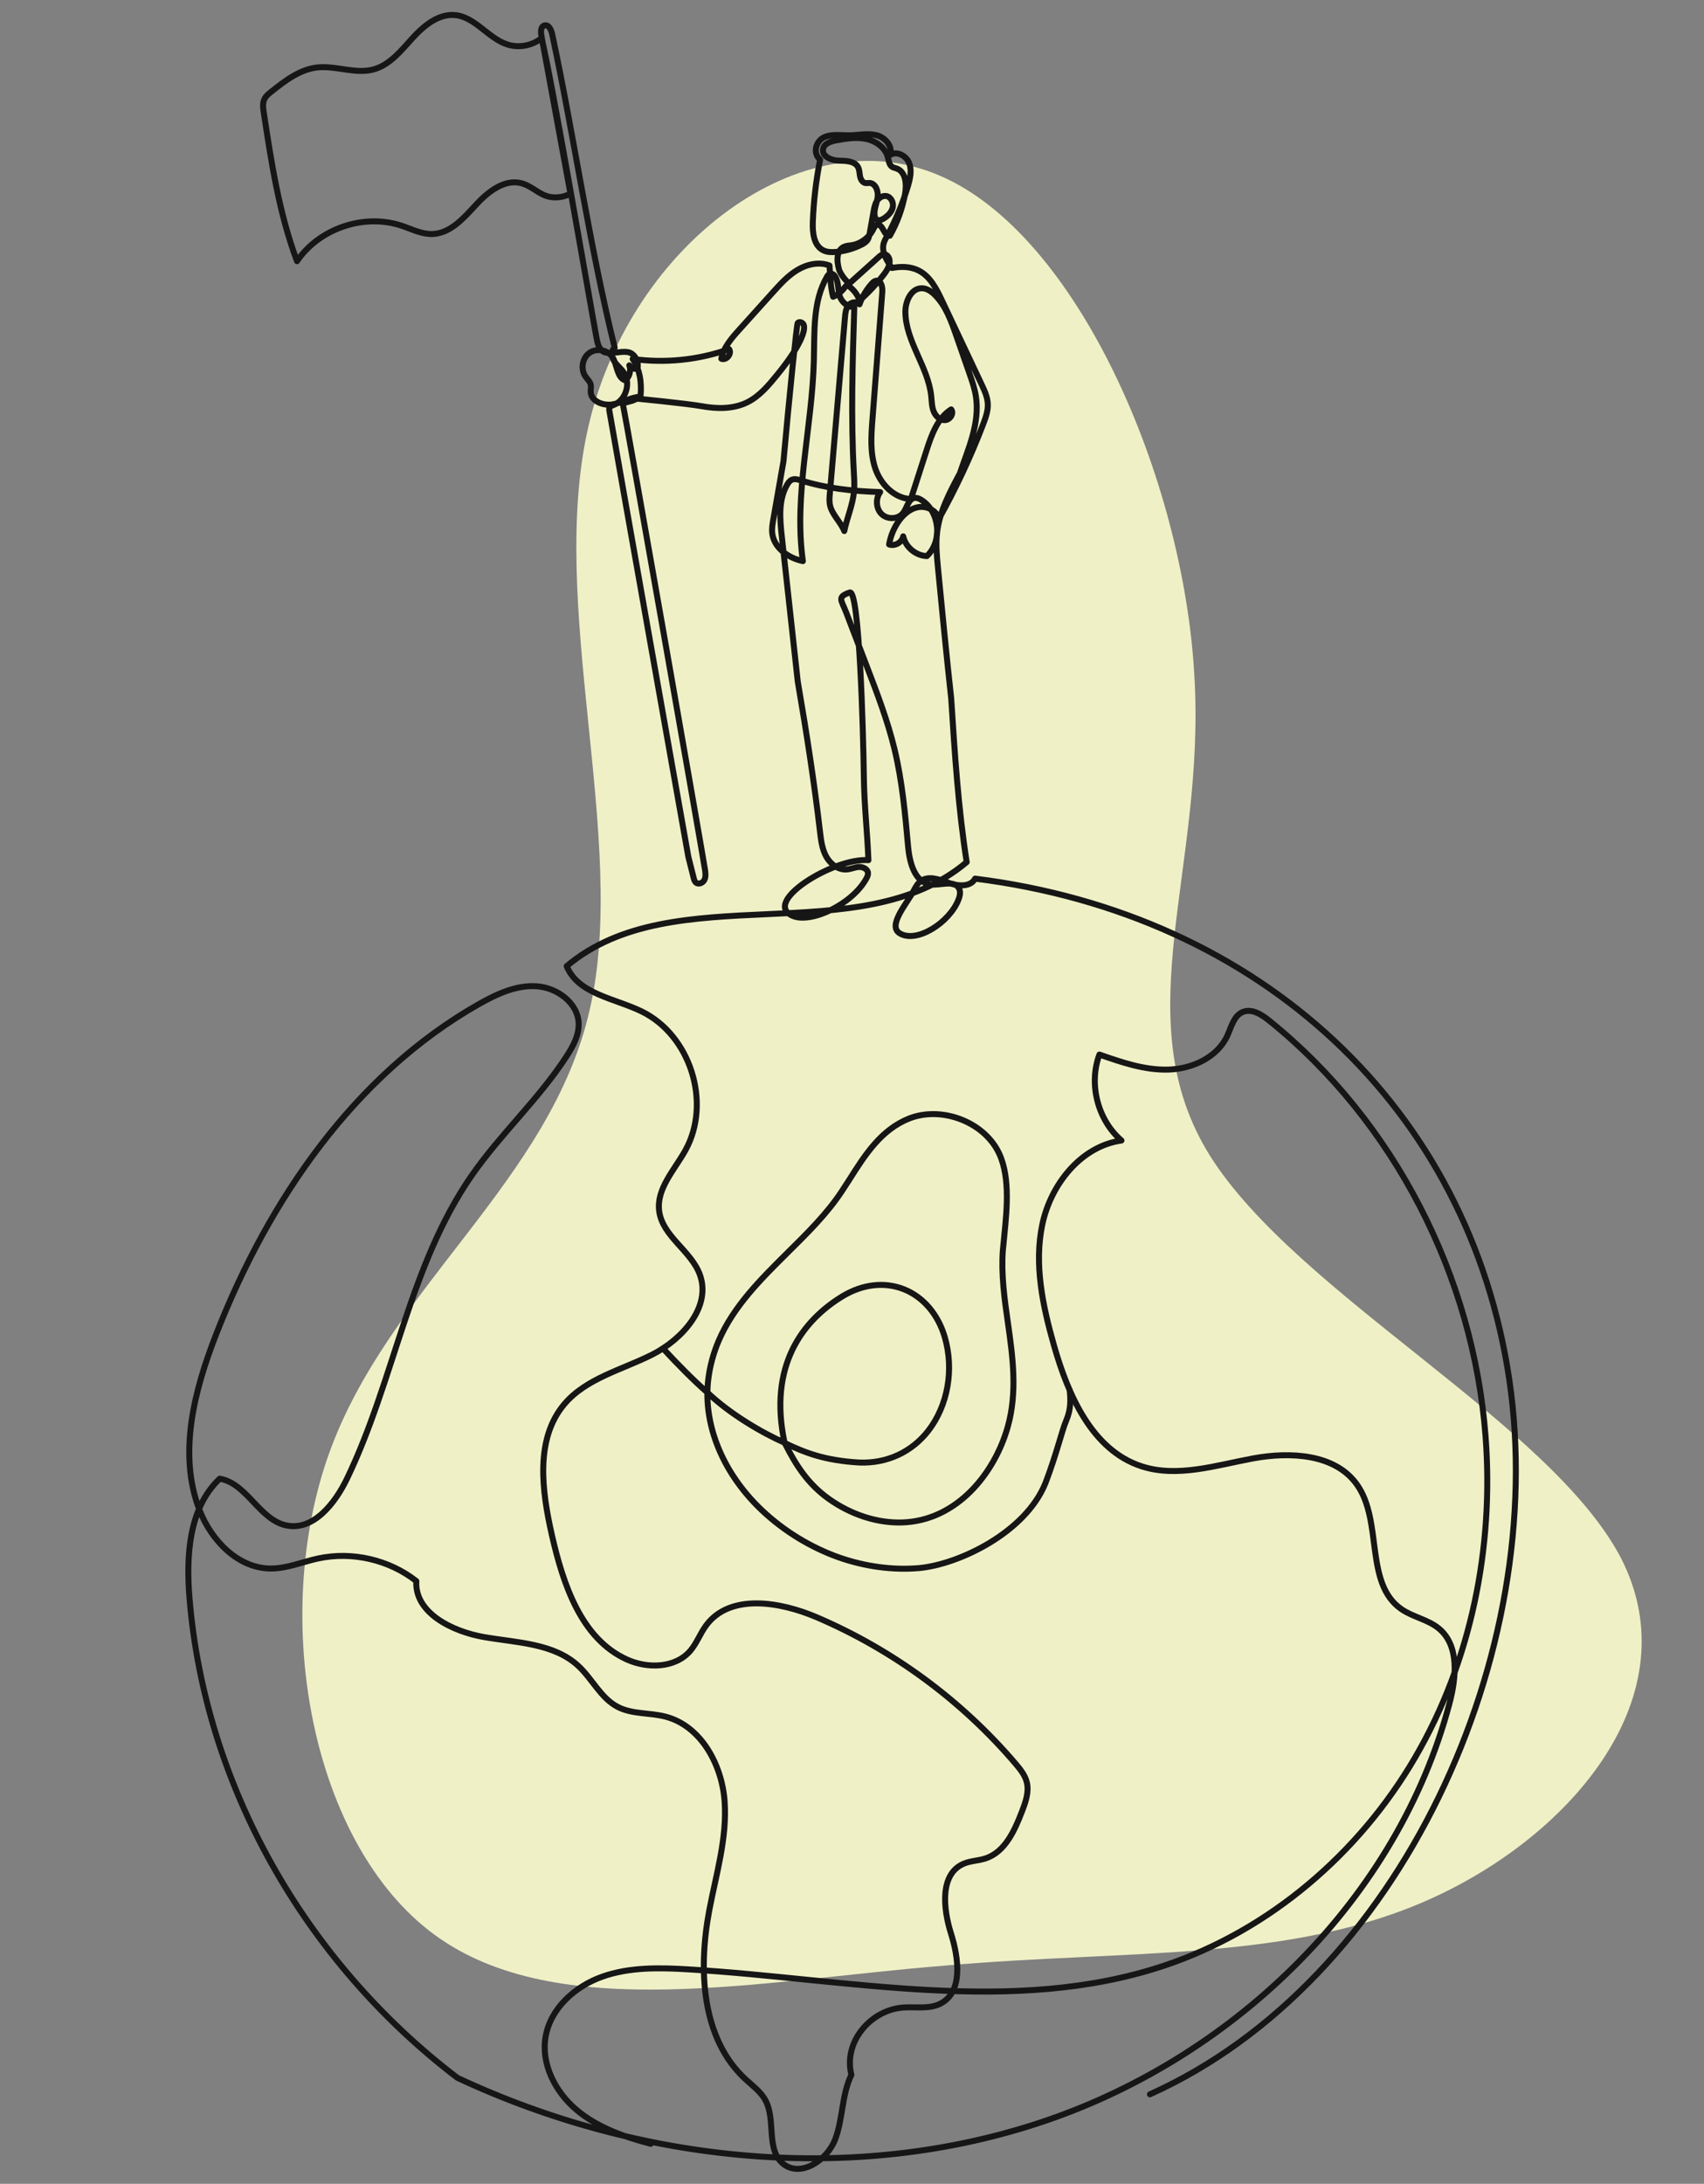
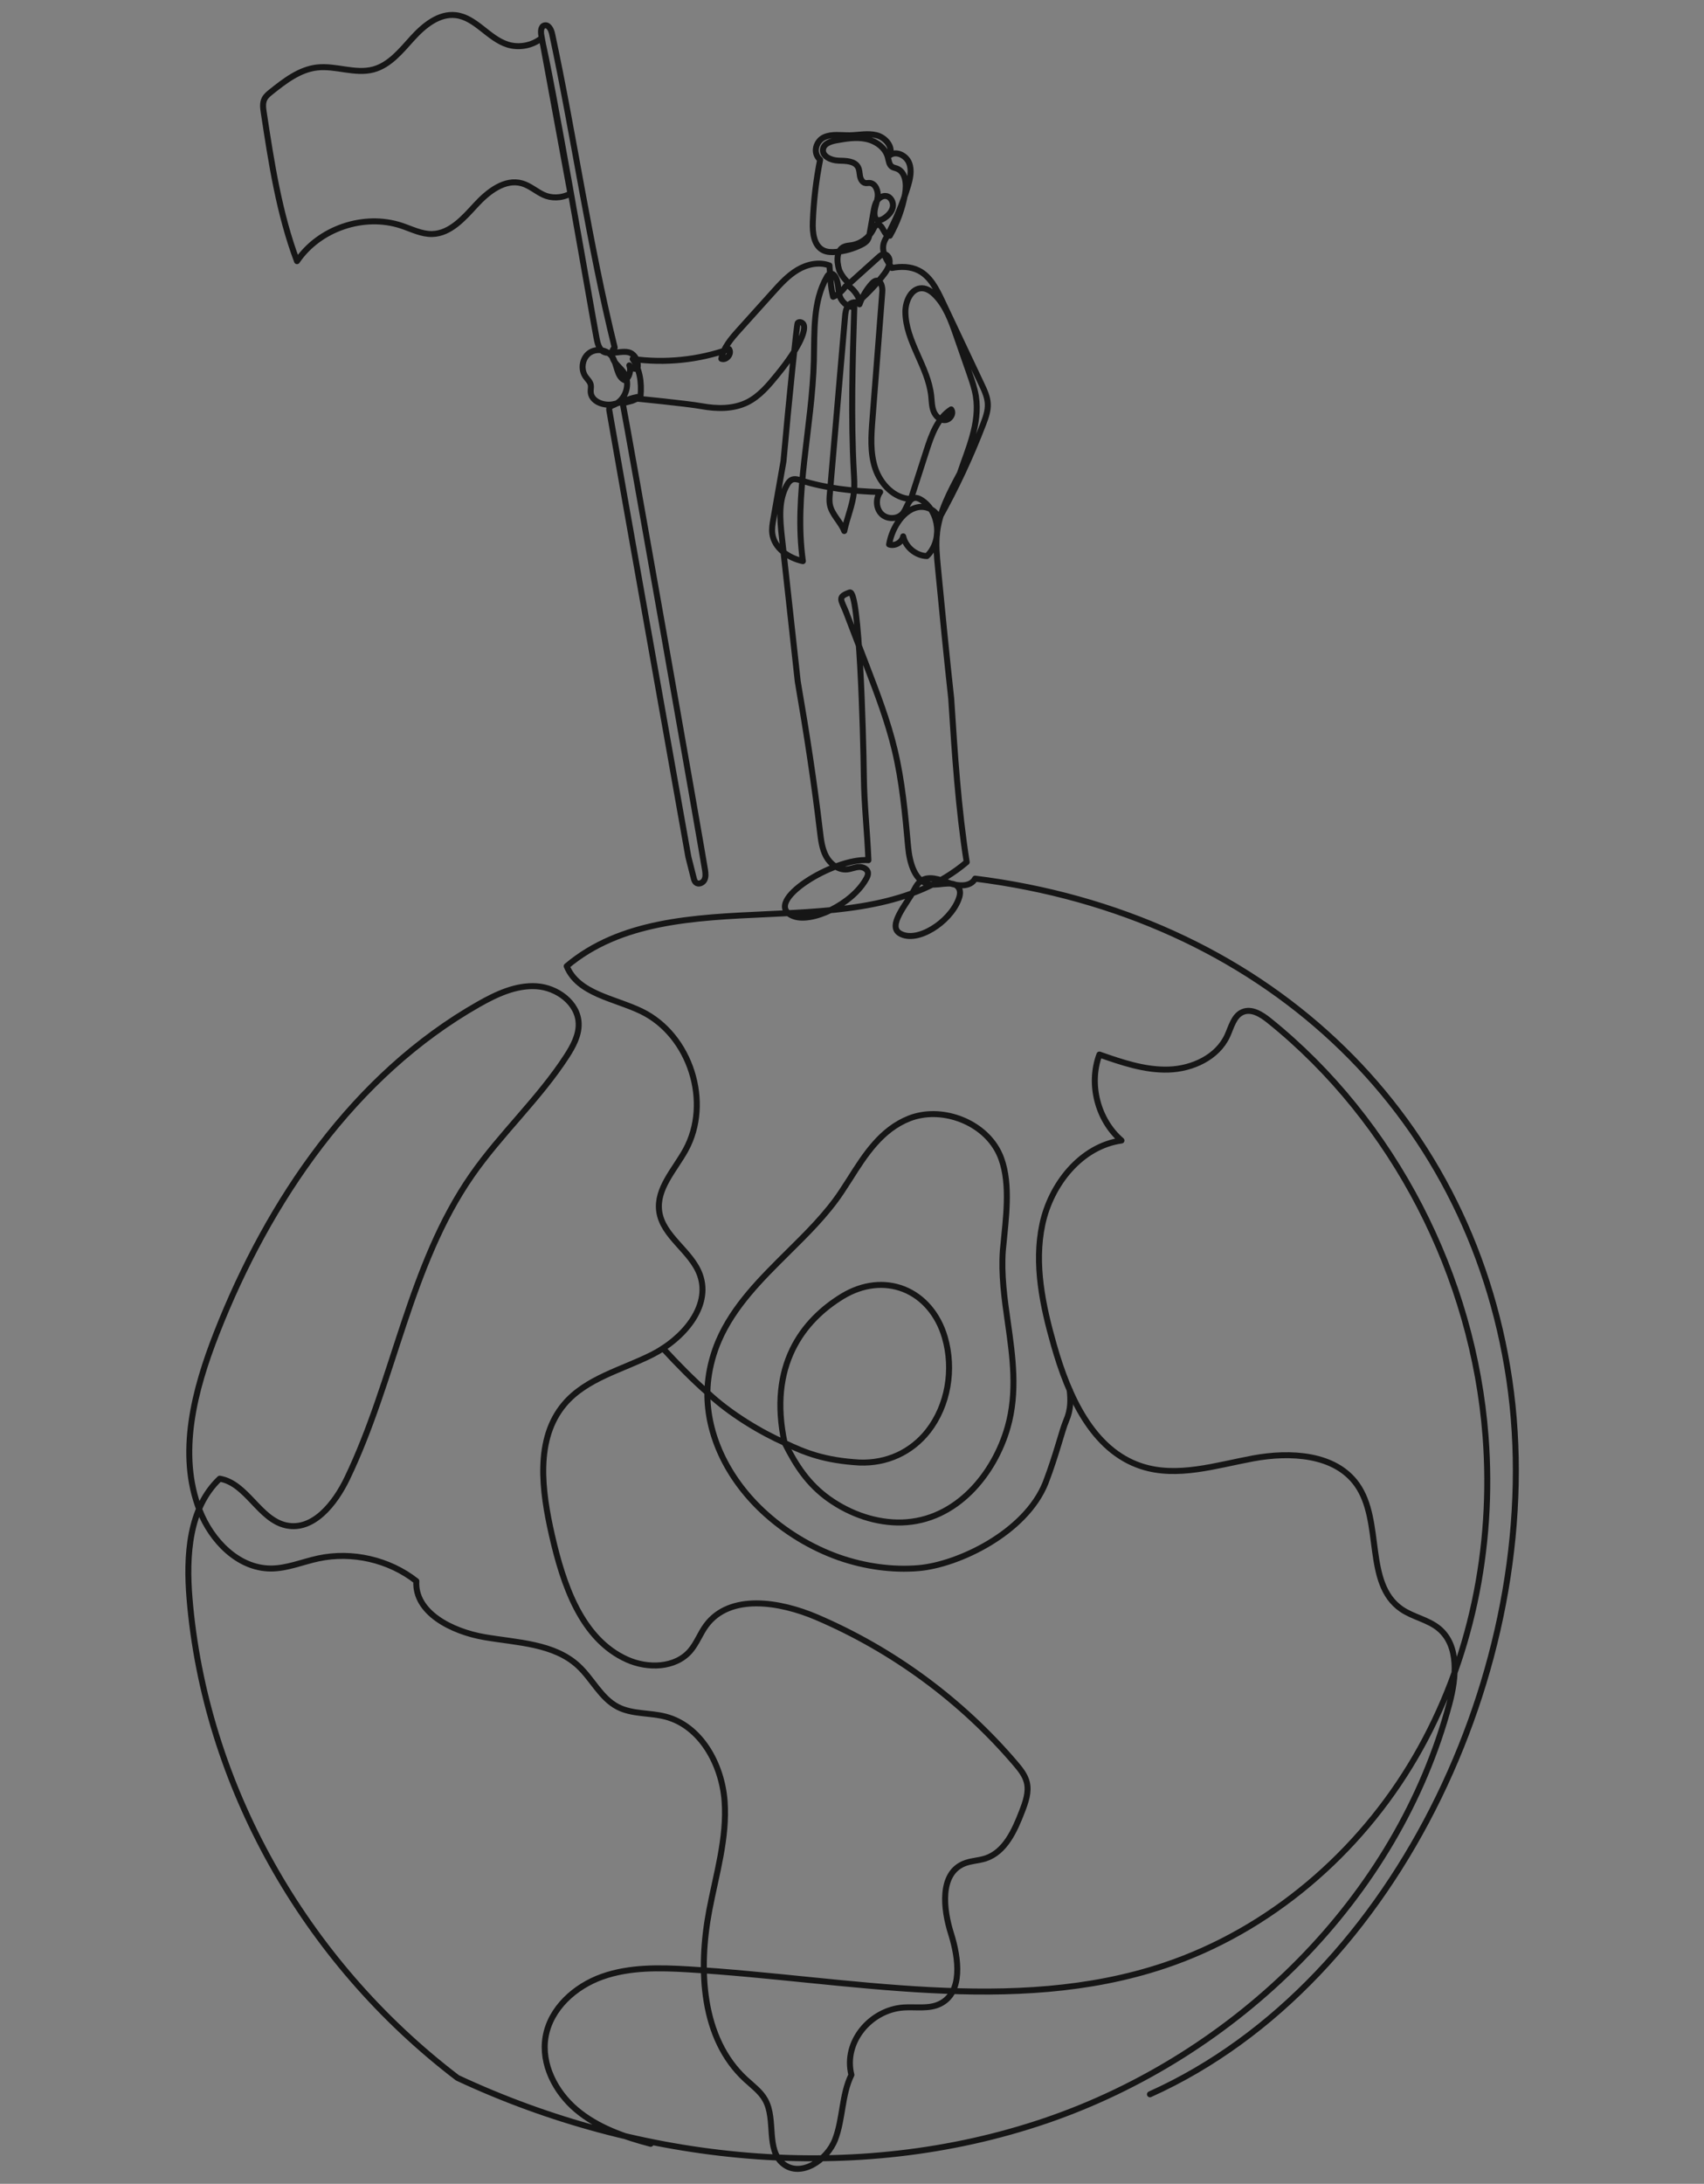
<svg xmlns="http://www.w3.org/2000/svg" width="570" height="730" viewBox="0 0 570 730" fill="none">
  <rect x="0" y="0" width="570" height="730" fill="#808080" stroke="none" />
  <g clip-path="url(#clip0_201_1563)">
-     <path d="M197.29 337.414C210.412 280.435 182.699 201.886 197.028 141.686C211.357 81.486 268.388 38.968 314.197 58.652C360.398 78.224 395.77 159.886 399.503 225.538C403.503 290.634 375.99 340.164 404.701 386.277C433.929 432.723 518.988 475.863 542.363 521.085C565.346 566.417 526.393 612.943 479.103 634.471C432.204 655.887 377.627 651.641 316.038 657.055C254.715 661.913 186.506 676.877 145.371 646.755C104.236 616.632 90.175 541.422 110.06 485.89C129.945 430.358 184.294 394.838 197.29 337.414Z" fill="#F0F0C7" />
    <path d="M384.665 700.073C468.603 662.385 518.311 552.3 504.882 461.274C491.453 370.248 421.583 305.659 326.174 293.706C324.666 296.592 320.436 296.253 317.378 295.134C314.32 294.016 310.698 292.594 308.05 294.491C307.007 295.24 306.336 296.392 305.745 297.532C303.396 302.069 296.644 309.495 301.067 312.049C306.799 315.359 317.622 308.328 320.594 300.78C321.054 299.606 321.387 298.26 320.863 297.114C319.429 293.982 314.719 296.041 311.297 295.654C305.997 295.052 304.241 288.333 303.768 283.022C302.796 272.125 301.806 261.186 299.25 250.548C296.968 241.045 293.46 231.888 289.964 222.762C287.668 216.772 285.373 210.78 283.076 204.79C281.421 200.468 279.877 199.589 284.241 198.047C287.464 196.909 288.772 244.688 288.963 259.554C289.087 269.244 290.065 277.253 290.494 287.535C279.095 286.595 254.64 301.52 265.108 306.132C271.248 308.839 285.083 302.294 289.786 293.704C290.116 293.101 290.429 292.438 290.345 291.755C290.183 290.425 288.601 289.727 287.266 289.815C285.93 289.906 284.67 290.505 283.337 290.629C280.443 290.901 277.738 288.833 276.352 286.278C274.966 283.724 274.619 280.753 274.28 277.867C272.375 261.64 269.899 245.481 266.854 227.806C265.079 211.667 263.304 195.529 261.529 179.391C260.881 173.5 260.323 167.146 263.299 162.02C263.684 161.356 264.16 160.695 264.86 160.38C265.83 159.945 266.953 160.281 267.967 160.599C276.173 163.171 284.86 164.206 294.423 164.485C292.829 166.677 292.991 170.051 294.966 171.906C296.943 173.761 300.535 173.588 302.148 171.409C303.465 169.628 303.884 166.61 306.092 166.433C306.845 166.372 307.568 166.721 308.21 167.123C314.362 170.968 315.336 180.922 310.046 185.886C306.349 185.756 302.92 182.899 302.123 179.288C301.74 181.309 299.353 182.683 297.414 181.999C297.849 179.437 298.817 176.968 300.224 174.785C301.822 172.305 304.161 170.107 307.057 169.552C309.956 168.999 313.359 170.6 314.055 173.464C319.748 163.287 324.706 152.695 328.876 141.804C329.72 139.6 330.544 137.307 330.422 134.95C330.304 132.668 329.31 130.533 328.334 128.465C323.932 119.146 319.527 109.826 315.125 100.505C313.281 96.601 311.186 92.431 307.345 90.46C304.59 89.046 301.36 89.004 298.352 89.583C296.625 87.139 294.808 84.249 295.597 81.361C295.82 80.545 296.24 79.799 296.648 79.056C299.559 73.743 301.917 68.128 303.671 62.329C304.447 59.765 305.095 56.951 304.104 54.463C303.114 51.975 299.791 50.294 297.645 51.895C298.861 49.114 296.192 45.968 293.254 45.209C290.316 44.447 287.224 45.188 284.191 45.228C281.345 45.265 278.357 44.708 275.751 45.848C273.145 46.99 271.59 50.923 274.335 53.405C272.974 60.268 272.156 67.238 271.891 74.229C271.757 77.805 272.211 82.148 275.433 83.702C276.712 84.32 278.197 84.339 279.612 84.219C282.542 83.969 285.423 83.162 288.057 81.851C288.902 81.431 289.758 80.926 290.259 80.122C290.646 79.5 290.78 78.76 290.909 78.04C291.34 75.607 291.773 73.173 292.204 70.74C292.423 69.507 292.656 68.239 293.327 67.181C294 66.125 295.231 65.322 296.465 65.534C298.064 65.81 298.977 67.726 298.632 69.312C298.289 70.898 297.031 72.132 295.668 73.013C294.896 73.514 293.815 73.909 293.121 73.306C292.797 73.022 292.654 72.584 292.585 72.159C292.242 70.079 293.273 68.043 293.578 65.959C293.883 63.875 292.865 61.178 290.757 61.155C290.347 61.151 289.935 61.254 289.529 61.197C288.503 61.052 287.893 59.956 287.691 58.941C287.489 57.925 287.52 56.835 287.043 55.916C285.918 53.748 282.893 53.771 280.451 53.697C278.009 53.624 274.882 52.231 275.319 49.827C275.658 47.964 277.906 47.249 279.772 46.912C283.047 46.321 286.42 45.764 289.68 46.435C292.94 47.106 296.104 49.283 296.972 52.496C297.292 53.678 297.391 55.102 298.419 55.769C298.874 56.063 299.431 56.141 299.942 56.326C303.011 57.435 303.328 61.637 302.741 64.847C301.85 69.734 300.127 74.471 297.671 78.793C295.649 79.098 295.323 74.587 293.363 75.163C292.713 75.354 292.398 76.063 292.097 76.669C290.713 79.454 287.928 81.494 284.856 81.973C284.029 82.102 283.169 82.129 282.399 82.461C279.951 83.515 279.694 86.83 280.718 90.294C281.476 92.025 282.641 93.573 284.094 94.778C287.373 91.829 290.652 88.878 293.931 85.93C294.48 85.435 295.126 84.909 295.86 84.987C296.297 85.034 296.688 85.299 296.97 85.633C298.371 87.288 297.149 89.795 295.832 91.518C293.369 94.74 290.595 97.724 287.562 100.417C286.873 98.572 285.646 96.929 284.071 95.747C283.842 95.575 283.575 95.404 283.293 95.449C282.977 95.497 282.769 95.791 282.584 96.052C281.6 97.432 280.235 98.534 278.678 99.207C277.78 95.821 277.761 92.206 277.461 88.746C273.986 87.421 269.977 88.319 266.782 90.22C263.588 92.124 261.047 94.929 258.559 97.693C254.779 101.889 251 106.087 247.22 110.283C244.663 113.124 242 116.166 241.295 119.924C243.001 120.595 244.911 118.218 243.884 116.698C233.602 120.349 222.438 121.487 211.631 119.991C213.886 123.266 214.74 127.473 214.256 132.594C211.044 132.777 208.15 134.592 204.985 135.162C201.82 135.732 197.723 134.188 197.588 130.975C197.556 130.19 197.773 129.393 197.611 128.625C197.384 127.553 196.484 126.781 195.857 125.88C194.183 123.474 194.73 119.773 197.085 118.027C199.441 116.281 203.216 116.887 204.834 119.333C206.529 121.897 206.239 126.099 209.122 127.163C210.58 126.007 211.171 123.874 210.517 122.133C211.076 123.003 212.21 123.464 213.217 123.23C213.686 121.371 212.878 119.262 211.291 118.189C208.809 116.515 203.363 119.262 201.252 117.139C200.158 116.039 199.819 114.418 199.531 112.895C197.79 103.691 183.85 22.346 181.124 12.779C177.998 15.275 173.609 16.096 169.791 14.897C163.383 12.884 159.12 5.84 152.448 5.068C146.807 4.416 141.799 8.543 137.982 12.745C134.165 16.947 130.366 21.758 124.881 23.224C118.758 24.86 112.285 21.821 105.992 22.567C100.174 23.257 95.267 27.051 90.686 30.705C89.837 31.382 88.96 32.093 88.474 33.065C87.78 34.446 87.996 36.091 88.23 37.62C90.785 54.429 93.379 71.381 99.35 87.301C106.755 76.368 121.762 71.274 134.293 75.441C137.692 76.57 141.019 78.32 144.599 78.225C150.61 78.065 155.102 72.931 159.17 68.504C163.238 64.077 168.893 59.626 174.665 61.313C177.26 62.072 179.353 63.98 181.803 65.128C184.253 66.277 187.648 66.401 190.83 64.729C187.581 47.093 184.333 29.457 181.084 11.822C180.852 10.57 180.878 8.867 182.098 8.507C183.469 8.101 184.375 9.893 184.676 11.292C192.023 45.478 197.058 81.555 205.616 116.189C204.325 117.24 204.56 119.344 205.458 120.746C206.356 122.149 207.747 123.178 208.68 124.555C211.095 128.12 209.37 133.73 205.372 135.324C204.737 135.576 203.965 135.844 203.803 136.508C203.742 136.756 203.786 137.015 203.828 137.265C206.51 152.937 227.281 269.561 230.26 286.435C230.853 288.783 231.446 291.128 232.039 293.475C232.182 294.043 232.348 294.651 232.796 295.029C233.658 295.761 235.097 295.162 235.614 294.154C236.132 293.149 235.999 291.946 235.842 290.825C235.249 286.604 209.242 138.965 208.304 134.805L211.495 133.963L213.12 133.267C213.12 133.267 229.643 134.868 234.719 135.783C239.794 136.697 245.243 136.79 249.879 134.529C254.049 132.495 257.116 128.789 260.048 125.193C267.979 115.467 269.628 110.125 268.791 108.457C268.436 107.748 267.352 107.387 266.829 107.984C266.528 108.327 264.065 132.072 262.08 154.194C260.952 160.622 259.827 167.051 258.7 173.479C258.418 175.09 258.134 176.731 258.338 178.354C258.946 183.217 263.773 186.561 268.568 187.575C265.459 165.323 271.679 142.889 272.247 120.427C272.486 110.922 271.851 100.818 276.586 92.574C276.851 92.111 277.183 91.619 277.7 91.493C278.409 91.318 279.078 91.915 279.446 92.546C280.489 94.336 280.294 96.563 280.779 98.578C281.265 100.593 283.156 102.678 285.768 102.654C285.188 121.07 284.605 139.516 285.615 157.913C285.73 160.027 285.867 162.147 285.674 164.254C285.259 168.793 283.341 173.05 282.414 177.511C281.175 174.352 278.192 171.96 277.587 168.623C277.376 167.457 277.475 166.261 277.578 165.081C279.269 145.407 280.96 125.733 282.651 106.057C282.773 104.646 282.931 103.142 283.829 102.049C284.727 100.955 286.65 100.6 287.506 101.727C288.395 99.209 289.781 96.866 291.559 94.87C291.99 94.387 292.501 93.894 293.144 93.829C294.76 93.669 295.262 95.956 295.136 97.573C294.04 111.749 292.945 125.925 291.849 140.1C291.42 145.64 291.014 151.359 292.795 156.621C294.577 161.884 299.141 166.618 304.695 166.805C306.437 161.4 308.18 155.995 309.922 150.587C311.596 145.394 313.577 139.787 318.175 136.849C319.229 138.21 317.771 140.403 316.049 140.441C314.328 140.479 312.885 139.017 312.278 137.408C311.67 135.799 311.678 134.035 311.493 132.323C310.435 122.557 302.969 114.157 302.857 104.335C302.817 100.703 304.811 96.271 308.441 96.362C310.141 96.404 311.64 97.483 312.833 98.696C316.392 102.309 318.162 107.269 319.832 112.058C321.313 116.311 322.796 120.564 324.277 124.816C325.149 127.321 326.026 129.841 326.441 132.459C327.886 141.585 323.633 150.545 321.08 158.239C317.698 164.523 314.253 171.005 313.447 178.096C313.005 181.999 313.384 185.945 313.762 189.855C315.17 204.365 316.579 218.875 318.186 233.507C319.366 251.848 320.545 270.186 323.368 288.183C287.459 318.525 225.513 292.672 189.56 322.96C193.341 332.257 205.544 333.689 214.576 338.064C230.922 345.98 238.092 368.578 229.301 384.47C225.641 391.086 219.514 397.354 220.501 404.852C221.617 413.334 231.297 418.136 234.151 426.202C237.934 436.891 228.264 447.722 218.134 452.823C208.007 457.923 196.093 460.718 188.769 469.375C178.936 481.002 181.235 498.314 184.619 513.161C188.359 529.564 194.408 547.868 209.759 554.752C216.706 557.867 225.883 557.621 230.867 551.866C233.059 549.336 234.199 546.059 236.184 543.363C244.133 532.569 260.908 535.354 273.233 540.625C298.758 551.543 321.704 568.436 339.712 589.565C341.294 591.42 342.88 593.393 343.469 595.757C344.285 599.036 343.05 602.441 341.834 605.594C339.376 611.971 336.17 619.086 329.68 621.221C327.257 622.018 324.596 622.007 322.26 623.034C314.305 626.529 315.502 638.057 318.118 646.342C320.735 654.627 322.224 666.03 314.417 669.843C310.709 671.654 306.321 670.769 302.205 671.057C291.27 671.827 282.029 682.499 284.797 693.583C281.513 700.279 282.018 708.251 279.341 715.21C276.663 722.17 267.767 728.002 261.976 723.304C256.106 718.542 259.64 708.608 255.999 701.985C254.453 699.173 251.751 697.232 249.393 695.055C234.588 681.384 233.513 658.297 237.274 638.501C239.569 626.426 243.277 614.375 242.385 602.115C241.493 589.857 234.496 576.924 222.604 573.826C217.321 572.451 211.478 573.09 206.632 570.579C200.972 567.647 198.139 561.217 193.463 556.885C185.299 549.315 173.026 549.141 162.054 547.256C151.081 545.372 138.624 539.009 139.269 528.518C130.143 521.365 117.785 518.515 106.448 520.953C101.127 522.097 95.964 524.343 90.52 524.316C79.663 524.261 70.748 515.018 66.79 504.907C59.388 485.999 65.008 464.62 72.422 445.716C89.875 401.211 118.502 359.342 160.062 335.721C166.031 332.328 172.587 329.255 179.437 329.678C186.289 330.101 193.293 335.193 193.564 342.051C193.722 346.01 191.709 349.709 189.558 353.037C180.32 367.32 167.505 378.963 157.797 392.931C136.897 423.001 131.977 461.223 116.1 494.223C112.076 502.583 104.774 511.857 95.707 509.894C86.703 507.944 82.579 495.815 73.493 494.292C63.138 504.072 62.221 520.097 63.395 534.292C68.516 596.251 101.543 655.371 153.029 694.578C214.09 723.112 286.002 730.638 349.799 708.896C413.597 687.155 467.568 634.564 484.859 569.42C487.143 560.818 488.199 550.15 481.382 544.427C477.731 541.363 472.647 540.585 468.735 537.863C456.341 529.24 462.653 508.548 453.906 496.242C446.593 485.953 431.594 485.223 419.179 487.509C406.764 489.798 393.862 494.048 381.857 490.147C365.325 484.775 357.293 466.372 352.538 449.653C348.796 436.5 345.835 422.606 348.68 409.229C351.528 395.852 361.599 383.157 375.139 381.245C367.166 374.372 364.087 362.371 367.765 352.509C375.27 355.134 382.986 357.792 390.932 357.533C398.878 357.275 407.222 353.44 410.545 346.22C411.9 343.276 412.707 339.544 415.696 338.289C418.704 337.025 421.995 339.113 424.538 341.158C466.426 374.843 492.862 426.648 496.938 480.247C499.754 517.277 492.107 555.335 473.403 587.418C454.701 619.5 424.729 645.257 389.509 657.033C338.806 673.987 283.709 661.506 230.344 658.314C220.65 657.733 210.672 657.506 201.515 660.734C192.357 663.963 184.081 671.37 182.485 680.949C180.974 690.02 185.77 699.283 192.79 705.224C199.811 711.166 208.758 714.3 217.659 716.622" stroke="#161616" stroke-width="2" stroke-linecap="round" stroke-linejoin="round" />
    <path d="M262.458 482.346C256.925 456.503 268.463 441.387 281.959 433.225C288.639 429.243 295.86 428.433 302.27 430.93C308.816 433.494 313.809 439.364 316.036 446.988C319.208 457.851 317.048 469.863 310.502 478.297C304.902 485.45 296.669 489.228 287.493 488.891C275.82 488.216 269.207 485.585 262.46 482.346" stroke="#161616" stroke-width="2" stroke-miterlimit="10" stroke-linecap="round" />
    <path d="M357.832 464.739C358.124 467.787 358.303 471.043 356.654 474.856C355.169 478.297 353.549 485.719 349.705 495.773C342.958 512.439 320.489 523.033 307.331 524.179C298.491 524.921 289.314 523.639 280.611 520.604C271.3 517.297 262.46 511.968 254.971 504.949C243.096 493.747 236.483 479.443 236.618 465.543C236.685 462.573 236.954 460.819 236.954 460.819C237.495 456.568 238.641 452.318 240.395 448.202C245.388 436.596 254.565 427.554 263.405 418.781C269.815 412.438 276.428 405.96 281.421 398.471C282.365 397.053 283.242 395.637 284.187 394.22C289.382 385.988 294.781 377.554 304.226 373.842C314.549 369.86 327.911 374.517 333.442 384.097C338.032 391.993 336.883 403.733 335.939 413.111C335.804 414.798 335.602 416.417 335.466 417.902C334.858 425.933 336.006 434.232 337.153 442.193C338.772 453.596 340.392 465.337 337.085 477.01C332.7 492.529 320.013 508.453 301.593 508.926C293.294 509.128 284.656 506.295 277.235 501.031C270.354 496.105 266.305 489.966 262.458 482.272C254.901 478.966 244.105 472.622 236.616 465.471C231.978 461.412 226.842 456.236 221.765 450.728" stroke="#161616" stroke-width="2" stroke-miterlimit="10" stroke-linecap="round" />
  </g>
  <defs>
    <clipPath id="clip0_201_1563">
      <rect width="570" height="730" fill="white" />
    </clipPath>
  </defs>
</svg>